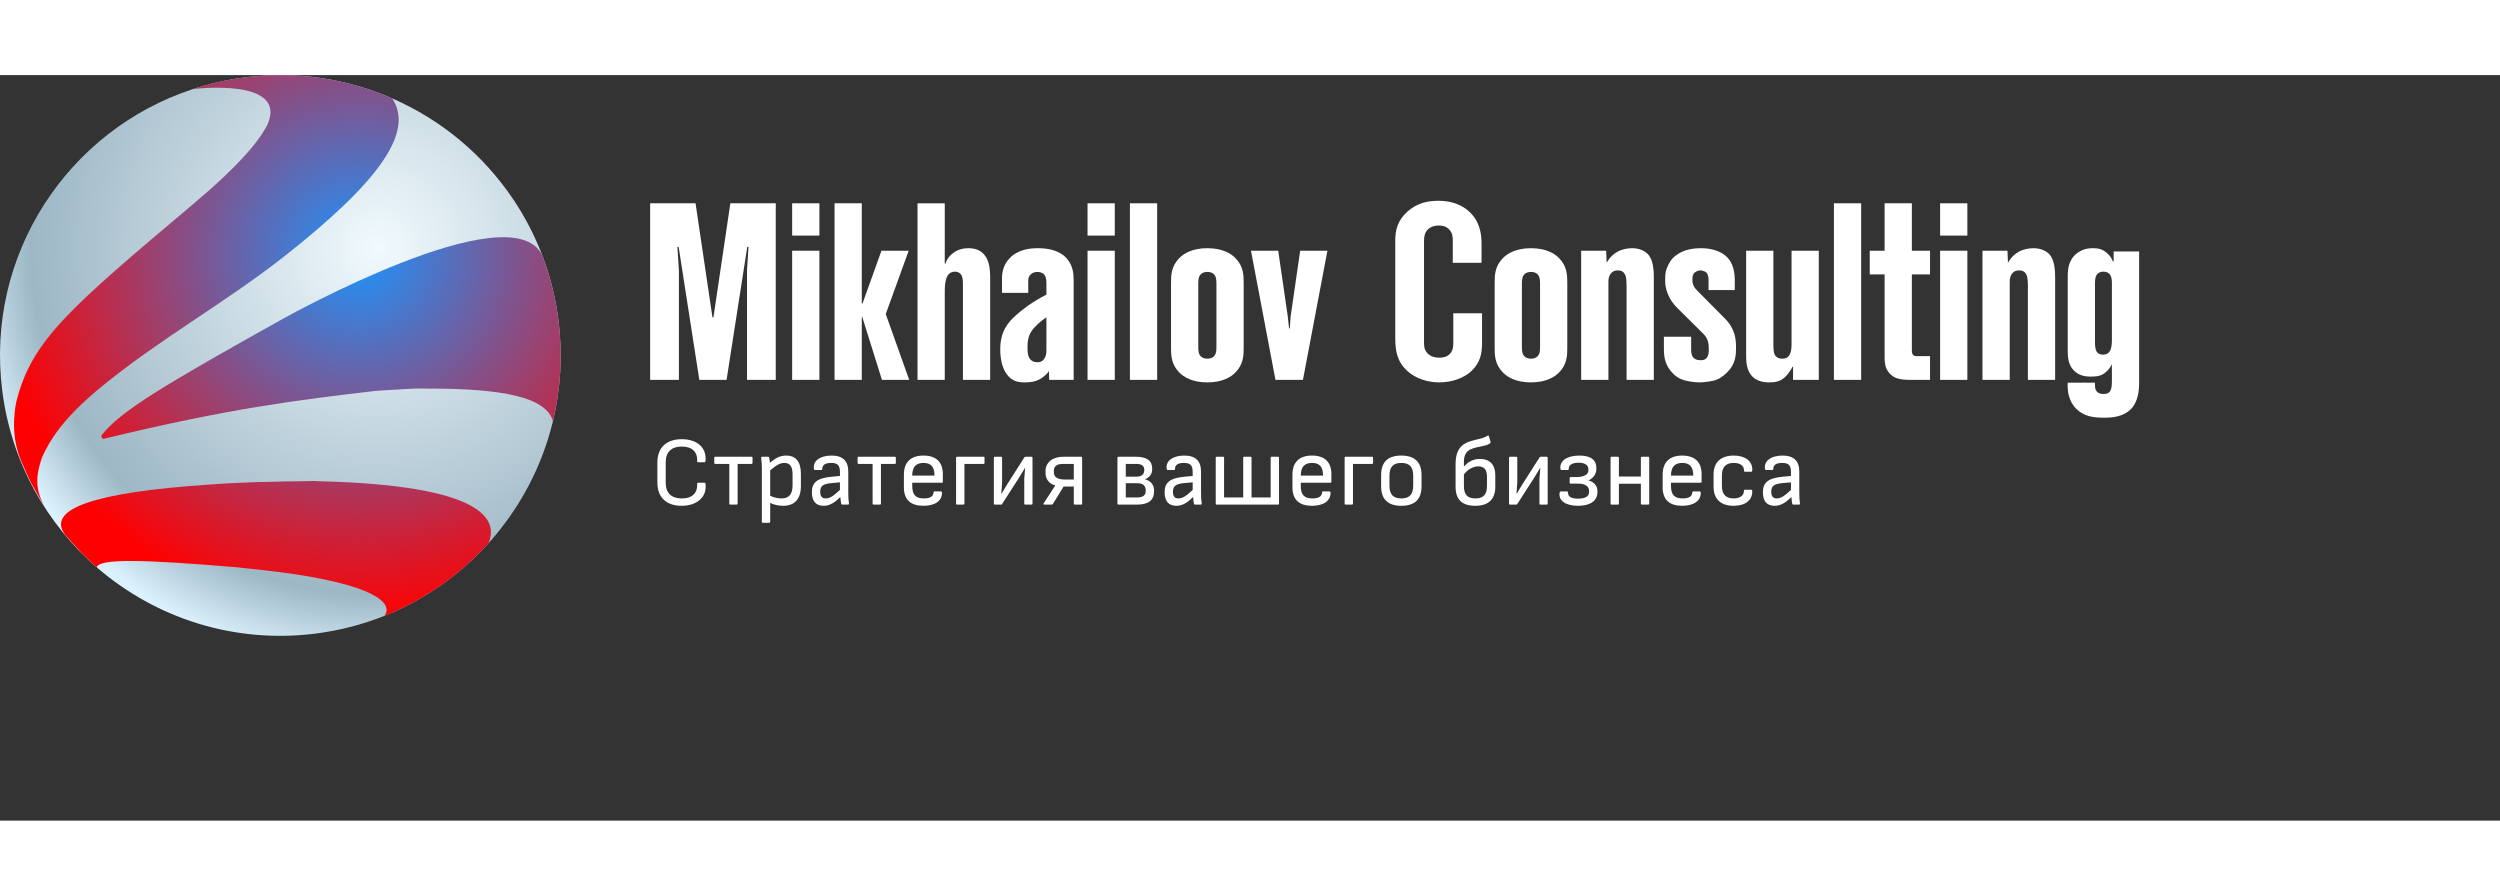
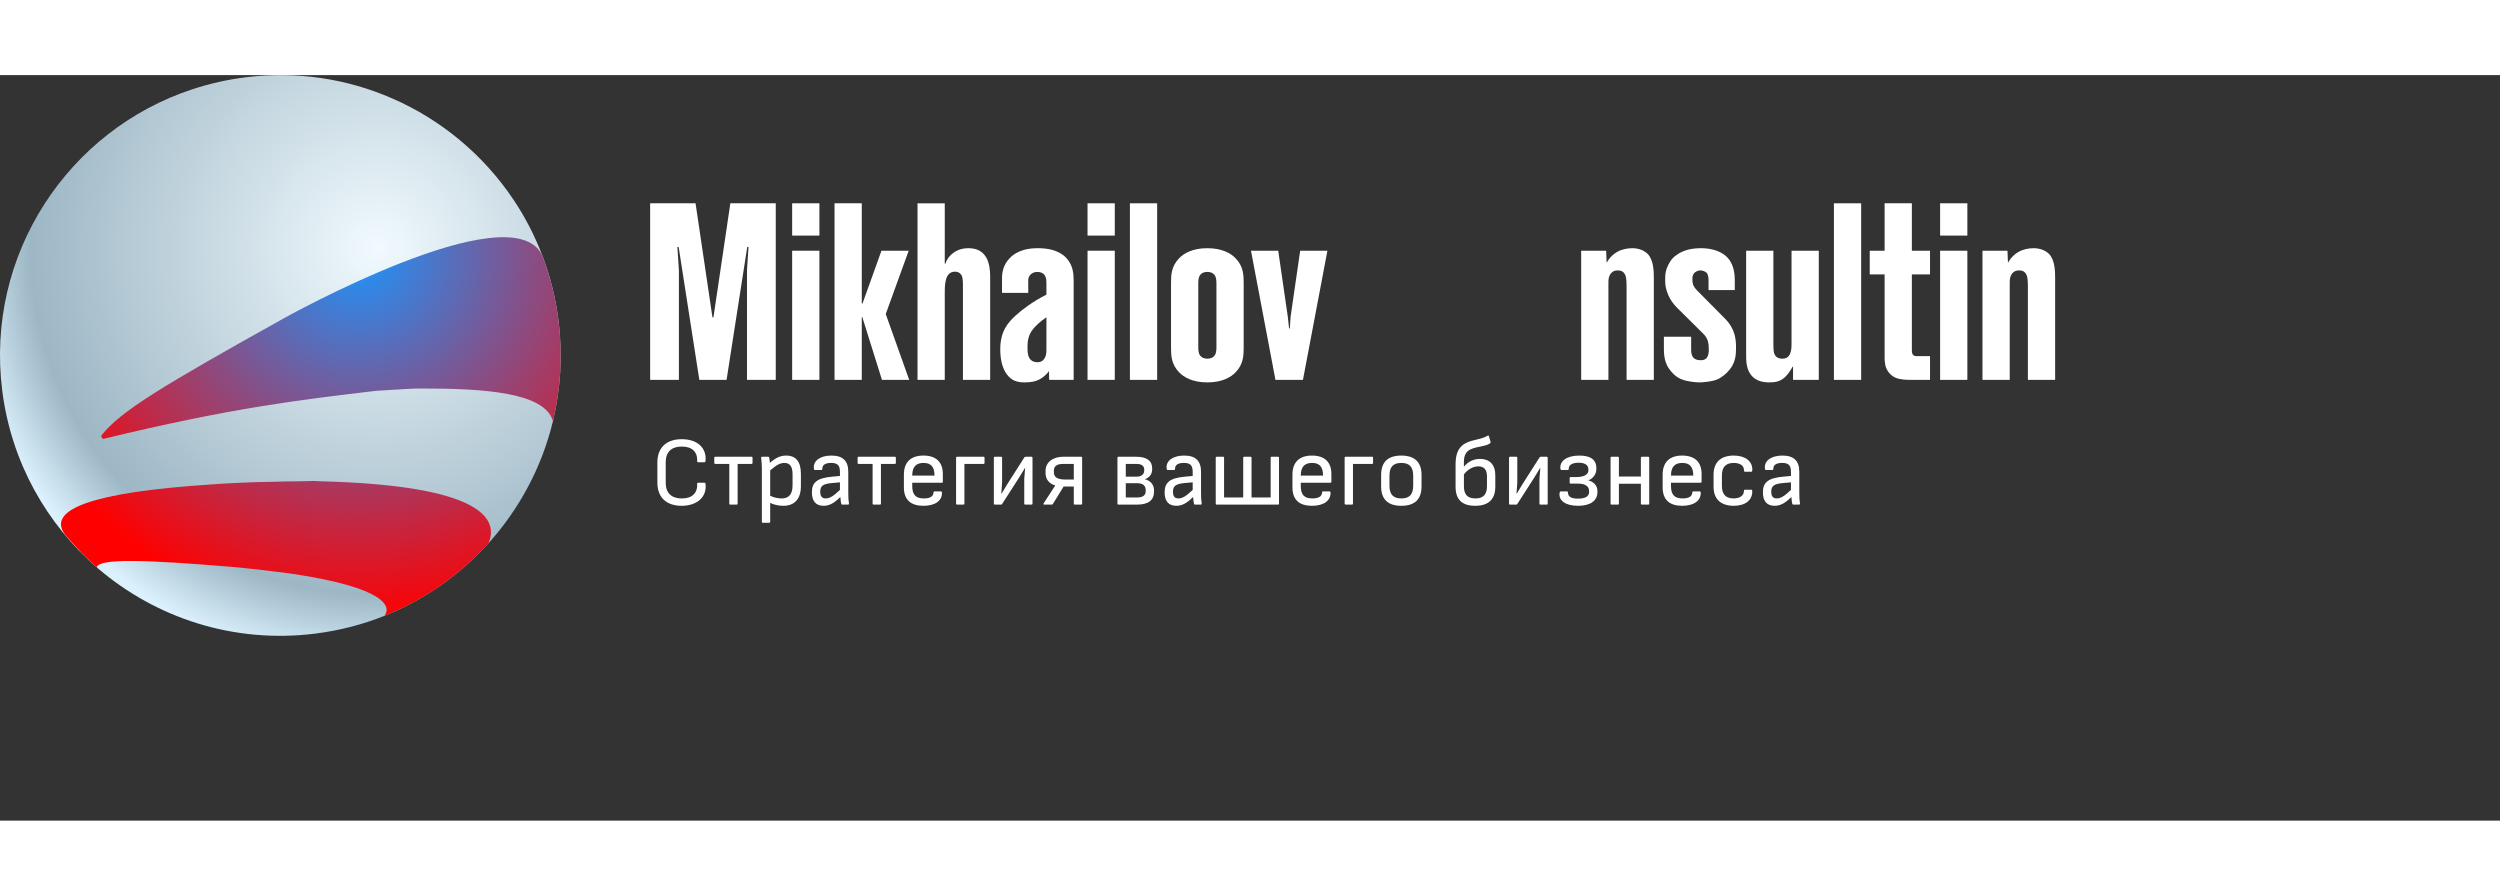
<svg xmlns="http://www.w3.org/2000/svg" id="Layer_1" x="0px" y="0px" width="1700px" height="609.091px" viewBox="0 0 356.8 106.4" style="enable-background:new 0 0 316.8 86.4;" xml:space="preserve">
  <rect x="0" y="0" width="356.8" height="106.4" fill="#333333" stroke="none" />
  <style type="text/css">.title{fill:#ffffff;}.slogan{fill:#ffffff;}</style>
  <g transform="scale(0.924) translate(0, 0)">
    <g>
      <radialGradient id="SVGID_1_" cx="58.344" cy="26.694" r="64.671" gradientUnits="userSpaceOnUse">
        <stop offset="0" style="stop-color:#f1fafe" />
        <stop offset="0.83" style="stop-color:#9db7c5" />
        <stop offset="1" style="stop-color:#dbf1fd" />
      </radialGradient>
      <path fill="url(#SVGID_1_)" d="M86.263,37.887c0.676,5.355,0.342,10.602-0.852,15.551c0,0,0,0,0,0.004 c-1.703,7.082-5.17,13.553-9.959,18.868c-4.369,4.845-9.84,8.726-16.082,11.214c-3.346,1.332-6.912,2.268-10.65,2.739 c-12.6,1.588-24.619-2.404-33.57-10.057c-0.002-0.005-0.006-0.004-0.006-0.008l-0.004-0.003l-0.066-0.058 C7.218,69.389,1.743,59.81,0.345,48.72C-2.294,27.795,10.468,8.478,29.798,2.159c0,0,0,0,0.004,0 c2.586-0.851,5.287-1.462,8.086-1.814c8.008-1.01,15.785,0.239,22.689,3.254l0.004,0c7.59,3.306,14.117,8.745,18.738,15.658 c0,0,0.004,0.003,0.004,0C82.94,24.667,85.394,30.986,86.263,37.887z" />
      <g>
        <radialGradient id="SVGID_2_" cx="55.345" cy="27.694" r="62.859" gradientUnits="userSpaceOnUse">
          <stop offset="0" style="stop-color:#1d94fc" />
          <stop offset="0.904" style="stop-color:#ff0000" />
        </radialGradient>
-         <path fill="url(#SVGID_2_)" d="M44.038,27.895c-9.18,7.234-19.467,12.914-28.504,20.346c-6.25,5.14-7.932,8.534-8.836,10.358 l-0.227,0.503c-1.113,3.223-0.932,5.371,0.668,7.937c-0.727-1.15-1.609-2.744-2.277-3.934c-0.557-1.042-1.145-2.495-1.627-3.568 c-1.295-3.267-1.18-5.9-0.863-8.263l0.129-0.727c2.359-9.577,8.213-14.512,27.602-30.853c6.469-5.454,9.822-9.306,11.188-12.013 c3.293-7.317-11.207-5.559-11.488-5.523c2.586-0.851,5.287-1.462,8.086-1.814c8.008-1.01,15.785,0.239,22.689,3.254l0.004,0 C63.954,8.72,58.815,16.248,44.038,27.895z" />
        <radialGradient id="SVGID_3_" cx="55.345" cy="27.694" r="62.859" gradientUnits="userSpaceOnUse">
          <stop offset="0" style="stop-color:#1d94fc" />
          <stop offset="0.904" style="stop-color:#ff0000" />
        </radialGradient>
        <path fill="url(#SVGID_3_)" d="M75.452,72.31c-4.369,4.845-9.84,8.726-16.082,11.214c1.143-1.434,0.16-4.33-14.084-6.474 l-1.855-0.248l-0.467-0.06l-0.406-0.045l-0.791-0.094c-1.719-0.219-1.719-0.219-3.316-0.381l-1.75-0.192 c-15.178-1.285-21.074-1.309-21.758-0.085c0.061,0.074,0.139,0.173,0.197,0.25l-0.066-0.058l-1.779-1.631 c-0.994-0.952-2.195-2.339-3.115-3.361c-3.297-4.052,4.146-6.704,22.125-7.895l2.402-0.168c1.639-0.067,3.275-0.174,4.914-0.218 l2.594-0.049l1.295-0.04l0.639-0.016H44.7l2.211-0.032l1.096-0.026l0.271-0.007l0.135-0.006l0.326,0.018l0.074,0.002l0.621,0.026 C74.854,63.377,76.991,68.716,75.452,72.31z" />
        <radialGradient id="SVGID_4_" cx="55.345" cy="27.694" r="62.859" gradientUnits="userSpaceOnUse">
          <stop offset="0" style="stop-color:#1d94fc" />
          <stop offset="0.904" style="stop-color:#ff0000" />
        </radialGradient>
        <path fill="url(#SVGID_4_)" d="M83.755,27.837c-4.746-9.928-39.961,9.751-39.961,9.751l0,0 C25.38,47.86,18.544,51.934,15.677,55.646c-0.002,0.069-0.033,0.162-0.027,0.23c0.043,0.106,0.16,0.212,0.227,0.3 c0.037-0.002,0.086,0.004,0.123,0.003c19.633-4.752,30.029-5.981,42.068-7.411c5.635-0.351,5.635-0.351,6.613-0.358 c10.154-0.038,19.471,0.608,20.73,5.028c1.193-4.949,1.527-10.196,0.852-15.551C85.819,34.371,84.964,31.008,83.755,27.837z" />
      </g>
    </g>
  </g>
  <g transform="scale(0.036) translate(2542.466, 1208.219)">
    <path transform="translate(0,0) rotate(180) scale(-1, 1)" d="M338 0h-108l-82 527h-5l6 -93v-434h-114v700h180l67 -452h4l67 452h180v-700h-114v434l6 93h-5z" class="title" />
    <path transform="translate(568,0) rotate(180) scale(-1, 1)" d="M138 0h-108v512h108v-512zM138 572h-108v128h108v-128z" class="title" />
    <path transform="translate(736,0) rotate(180) scale(-1, 1)" d="M326 0h-108l-78 249h-2v-249h-108v700h108v-397h3l75 209h108l-91 -251z" class="title" />
    <path transform="translate(1065,0) rotate(180) scale(-1, 1)" d="M318 0h-108v380c0 22 -3 32 -7 37c-5 7 -13 12 -24 12c-23 0 -32 -16 -36 -31c-4 -14 -5 -30 -5 -52v-346h-108v700h108v-239h3c3 11 9 22 20 33c13 13 35 28 70 28c25 0 53 -6 71 -36c13 -22 16 -52 16 -75v-411z" class="title" />
    <path transform="translate(1408,0) rotate(180) scale(-1, 1)" d="M306 0h-97l-1 35c-3 -5 -14 -19 -32 -30c-21 -13 -44 -15 -64 -15c-31 0 -52 7 -71 32c-19 26 -26 62 -26 99c0 71 30 106 61 134c25 23 67 55 122 83v42c0 10 0 25 -7 35c-5 8 -16 13 -29 13c-12 0 -23 -5 -29 -13c-9 -11 -7 -23 -7 -35v-35h-104v59c0 21 5 52 30 78 c33 35 80 40 112 40c33 0 83 -5 115 -41c26 -30 27 -63 27 -92v-389zM198 122v126c-20 -13 -46 -35 -59 -55c-15 -23 -16 -45 -16 -66c0 -19 2 -31 7 -40c9 -15 23 -17 33 -17c15 0 23 7 29 18s6 23 6 34z" class="title" />
    <path transform="translate(1739,0) rotate(180) scale(-1, 1)" d="M138 0h-108v512h108v-512zM138 572h-108v128h108v-128z" class="title" />
    <path transform="translate(1907,0) rotate(180) scale(-1, 1)" d="M138 0h-108v700h108v-700z" class="title" />
    <path transform="translate(2075,0) rotate(180) scale(-1, 1)" d="M133 383v-254c0 -14 2 -23 5 -29c8 -14 22 -16 31 -16s23 2 31 16c3 6 5 15 5 29v254c0 14 -2 23 -5 29c-8 14 -22 16 -31 16s-23 -2 -31 -16c-3 -6 -5 -15 -5 -29zM313 385v-258c0 -30 -1 -65 -32 -97c-19 -20 -54 -40 -112 -40s-93 20 -112 40c-31 32 -32 67 -32 97 v258c0 30 1 65 32 97c19 20 54 40 112 40s93 -20 112 -40c31 -32 32 -67 32 -97z" class="title" />
    <path transform="translate(2413,0) rotate(180) scale(-1, 1)" d="M210 0h-109l-97 512h108l38 -262l5 -46h3l3 46l38 262h108z" class="title" />
-     <path transform="translate(2957,0) rotate(180) scale(-1, 1)" d="M376 264v-118c0 -39 -6 -77 -42 -111c-29 -27 -75 -45 -128 -45c-43 0 -92 14 -126 45c-44 40 -48 87 -48 132v384c0 44 9 80 47 115s81 44 125 44c52 0 92 -17 119 -41c45 -40 51 -92 51 -128v-77h-114v86c0 16 0 31 -14 46c-11 12 -25 16 -41 16c-21 0 -34 -7 -42 -14 c-16 -14 -17 -34 -17 -51v-393c0 -17 -1 -33 14 -49c15 -15 34 -17 47 -17c14 0 32 3 44 18c11 14 11 29 11 43v115h114z" class="title" />
-     <path transform="translate(3358,0) rotate(180) scale(-1, 1)" d="M133 383v-254c0 -14 2 -23 5 -29c8 -14 22 -16 31 -16s23 2 31 16c3 6 5 15 5 29v254c0 14 -2 23 -5 29c-8 14 -22 16 -31 16s-23 -2 -31 -16c-3 -6 -5 -15 -5 -29zM313 385v-258c0 -30 -1 -65 -32 -97c-19 -20 -54 -40 -112 -40s-93 20 -112 40c-31 32 -32 67 -32 97 v258c0 30 1 65 32 97c19 20 54 40 112 40s93 -20 112 -40c31 -32 32 -67 32 -97z" class="title" />
    <path transform="translate(3696,0) rotate(180) scale(-1, 1)" d="M318 0h-108v372c0 28 -3 39 -5 43c-6 14 -16 19 -30 19c-10 0 -23 -3 -31 -18c-6 -10 -6 -22 -6 -33v-383h-108v512h99l2 -48c12 22 28 36 43 44c18 10 40 14 59 14c28 0 49 -11 61 -23c23 -24 24 -68 24 -95v-404z" class="title" />
    <path transform="translate(4039,0) rotate(180) scale(-1, 1)" d="M15 171h108v-53c0 -10 2 -23 9 -30c8 -9 20 -10 29 -10s18 1 25 11c6 9 7 21 7 31c0 25 -3 44 -21 62l-104 103c-16 16 -28 33 -36 52c-10 24 -12 40 -12 59c0 26 2 39 12 59c9 18 17 29 33 40c28 20 60 27 98 27c43 0 75 -13 94 -28c35 -28 39 -71 39 -101v-37h-104v41 c0 8 -2 22 -8 28c-5 5 -17 9 -24 9s-16 -3 -22 -8c-10 -9 -10 -19 -10 -29c0 -18 6 -30 19 -43l110 -111c42 -42 44 -85 44 -116c0 -28 -2 -57 -25 -86c-12 -15 -32 -32 -49 -39c-18 -8 -52 -12 -72 -12c-16 0 -45 4 -61 9c-20 6 -36 17 -50 34c-20 23 -29 49 -29 88v50z " class="title" />
    <path transform="translate(4355,0) rotate(180) scale(-1, 1)" d="M313 0h-102v52h-2c-7 -14 -20 -32 -30 -41c-20 -19 -42 -21 -63 -21c-26 0 -63 6 -81 45c-10 22 -10 46 -10 64v413h108v-369c0 -26 2 -36 4 -40c3 -8 11 -19 31 -19c16 0 25 6 31 19c5 11 6 25 6 40v369h108v-512z" class="title" />
    <path transform="translate(4698,0) rotate(180) scale(-1, 1)" d="M138 0h-108v700h108v-700z" class="title" />
    <path transform="translate(4866,0) rotate(180) scale(-1, 1)" d="M243 0h-77c-19 0 -43 1 -61 9c-15 7 -27 19 -34 34c-9 19 -8 40 -8 56v319h-59v94h59v188h108v-188h72v-94h-72v-302c0 -23 14 -22 22 -22h50v-94z" class="title" />
    <path transform="translate(5119,0) rotate(180) scale(-1, 1)" d="M138 0h-108v512h108v-512zM138 572h-108v128h108v-128z" class="title" />
    <path transform="translate(5287,0) rotate(180) scale(-1, 1)" d="M318 0h-108v372c0 28 -3 39 -5 43c-6 14 -16 19 -30 19c-10 0 -23 -3 -31 -18c-6 -10 -6 -22 -6 -33v-383h-108v512h99l2 -48c12 22 28 36 43 44c18 10 40 14 59 14c28 0 49 -11 61 -23c23 -24 24 -68 24 -95v-404z" class="title" />
-     <path transform="translate(5630,0) rotate(180) scale(-1, 1)" d="M25 -11h108v-12c0 -11 3 -17 5 -20c7 -11 19 -13 28 -13s21 1 28 13c3 5 6 15 6 36v69c-6 -13 -17 -27 -30 -36c-18 -13 -37 -13 -55 -13c-22 0 -53 4 -74 34c-16 23 -16 50 -16 69v298c0 61 28 83 44 93c18 11 33 15 55 15c21 0 37 -3 55 -18c12 -10 20 -21 25 -35l3 1 v39h101v-524c0 -51 -15 -81 -29 -97c-31 -35 -78 -38 -109 -38c-44 0 -80 5 -110 34c-33 32 -37 75 -35 105zM200 157v227c0 11 -1 22 -6 31c-6 10 -16 14 -27 14c-9 0 -21 -2 -28 -14c-5 -8 -6 -19 -6 -34v-234c0 -21 4 -29 5 -32c6 -13 18 -15 27 -15c14 0 24 6 30 20 c1 4 5 14 5 37z" class="title" />
  </g>
  <g transform="scale(0.014) translate(6628.571, 4378.571)">
    <path transform="translate(0,0) rotate(180) scale(-1, 1)" d="M479 213c-1 6 3 10 9 10h64c9 0 11 -5 12 -14c15 -134 -90 -221 -244 -221c-156 0 -247 87 -247 235v209c0 148 92 235 248 235c153 0 255 -82 243 -221c-1 -7 -3 -14 -11 -14h-65c-6 0 -10 4 -9 10c4 96 -52 150 -157 150c-106 0 -164 -56 -164 -159v-211 c0 -103 58 -159 164 -159c105 0 161 54 157 150z" class="slogan" />
    <path transform="translate(633,0) rotate(180) scale(-1, 1)" d="M400 488c6 0 10 -4 10 -10v-53c0 -6 -4 -10 -10 -10h-142v-405c0 -6 -4 -10 -10 -10h-65c-6 0 -10 4 -10 10v405h-143c-6 0 -10 4 -10 10v53c0 6 4 10 10 10h370z" class="slogan" />
    <path transform="translate(1063,0) rotate(180) scale(-1, 1)" d="M323 500c98 0 150 -61 150 -186v-125c0 -129 -63 -201 -179 -201c-46 0 -100 11 -134 30v-193c0 -6 -4 -10 -10 -10h-65c-6 0 -10 4 -10 10v550c0 30 -3 72 -7 101c-1 8 4 12 10 12h61c7 0 10 -3 11 -10c2 -11 6 -36 7 -52c60 52 107 74 166 74zM388 199v110 c0 80 -28 116 -83 116c-43 0 -80 -20 -145 -76v-259c36 -18 80 -27 116 -27c77 0 112 45 112 136z" class="slogan" />
    <path transform="translate(1600,0) rotate(180) scale(-1, 1)" d="M419 121c0 -47 2 -83 7 -110c1 -7 -3 -11 -10 -11h-58c-8 0 -10 6 -12 14c-2 9 -6 38 -8 64c-63 -64 -113 -90 -171 -90c-78 0 -119 47 -119 137c0 104 56 146 208 160l78 7v41c0 67 -24 92 -90 92c-60 0 -91 -21 -90 -62c0 -6 -3 -10 -9 -10h-66c-7 0 -10 5 -11 19 c-7 76 66 128 179 128c116 0 172 -54 172 -165v-214zM133 131c0 -46 18 -68 56 -68c40 0 78 23 145 87v77l-80 -7c-92 -8 -121 -29 -121 -89z" class="slogan" />
    <path transform="translate(2094,0) rotate(180) scale(-1, 1)" d="M400 488c6 0 10 -4 10 -10v-53c0 -6 -4 -10 -10 -10h-142v-405c0 -6 -4 -10 -10 -10h-65c-6 0 -10 4 -10 10v405h-143c-6 0 -10 4 -10 10v53c0 6 4 10 10 10h370z" class="slogan" />
    <path transform="translate(2524,0) rotate(180) scale(-1, 1)" d="M147 223v-32c0 -90 35 -128 119 -128c63 0 97 21 98 61c0 7 5 11 11 11h65c5 0 9 -4 10 -9c5 -85 -68 -138 -189 -138c-128 0 -195 60 -199 178v140c0 126 70 194 199 194s198 -66 198 -189v-78c0 -6 -4 -10 -10 -10h-302zM262 425c-78 0 -115 -42 -115 -129h227 c0 88 -35 129 -112 129z" class="slogan" />
    <path transform="translate(3043,0) rotate(180) scale(-1, 1)" d="M355 488c6 0 10 -4 10 -10v-53c0 -6 -4 -10 -10 -10h-195v-405c0 -6 -4 -10 -10 -10h-65c-6 0 -10 4 -10 10v468c0 6 4 10 10 10h270z" class="slogan" />
    <path transform="translate(3428,0) rotate(180) scale(-1, 1)" d="M459 488c6 0 10 -4 10 -10v-468c0 -6 -4 -10 -10 -10h-64c-6 0 -10 4 -10 10v253l9 111h-2l-57 -94l-176 -274c-2 -4 -6 -6 -9 -6h-65c-6 0 -10 4 -10 10v468c0 6 4 10 10 10h64c6 0 10 -4 10 -10v-255l-8 -112h2l58 96l174 273c4 6 8 8 14 8h60z" class="slogan" />
    <path transform="translate(3972,0) rotate(180) scale(-1, 1)" d="M421 488c6 0 10 -4 10 -10v-468c0 -6 -4 -10 -10 -10h-65c-6 0 -10 4 -10 10v174h-104l-109 -177c-3 -5 -7 -7 -13 -7h-75c-8 0 -11 5 -7 12l119 183c-64 19 -99 64 -99 127v22c0 86 72 144 180 144h183zM346 256v159h-108c-63 0 -95 -23 -95 -67v-19 c0 -49 37 -73 112 -73h91z" class="slogan" />
    <path transform="translate(4688,0) rotate(180) scale(-1, 1)" d="M353 259c58 -13 95 -57 95 -112v-12c0 -91 -57 -135 -176 -135h-187c-6 0 -10 4 -10 10v468c0 6 4 10 10 10h179c109 0 165 -40 165 -119v-10c0 -48 -29 -86 -76 -100zM269 415h-109v-130h112c47 0 76 24 76 63v10c0 37 -28 57 -79 57zM363 138v10c0 45 -29 70 -82 70 h-121v-145h117c57 0 86 22 86 65z" class="slogan" />
    <path transform="translate(5196,0) rotate(180) scale(-1, 1)" d="M419 121c0 -47 2 -83 7 -110c1 -7 -3 -11 -10 -11h-58c-8 0 -10 6 -12 14c-2 9 -6 38 -8 64c-63 -64 -113 -90 -171 -90c-78 0 -119 47 -119 137c0 104 56 146 208 160l78 7v41c0 67 -24 92 -90 92c-60 0 -91 -21 -90 -62c0 -6 -3 -10 -9 -10h-66c-7 0 -10 5 -11 19 c-7 76 66 128 179 128c116 0 172 -54 172 -165v-214zM133 131c0 -46 18 -68 56 -68c40 0 78 23 145 87v77l-80 -7c-92 -8 -121 -29 -121 -89z" class="slogan" />
    <path transform="translate(5690,0) rotate(180) scale(-1, 1)" d="M710 488c6 0 10 -4 10 -10v-468c0 -6 -4 -10 -10 -10h-625c-6 0 -10 4 -10 10v468c0 6 4 10 10 10h65c6 0 10 -4 10 -10v-405h195v405c0 6 4 10 10 10h65c6 0 10 -4 10 -10v-405h195v405c0 6 4 10 10 10h65z" class="slogan" />
    <path transform="translate(6485,0) rotate(180) scale(-1, 1)" d="M147 223v-32c0 -90 35 -128 119 -128c63 0 97 21 98 61c0 7 5 11 11 11h65c5 0 9 -4 10 -9c5 -85 -68 -138 -189 -138c-128 0 -195 60 -199 178v140c0 126 70 194 199 194s198 -66 198 -189v-78c0 -6 -4 -10 -10 -10h-302zM262 425c-78 0 -115 -42 -115 -129h227 c0 88 -35 129 -112 129z" class="slogan" />
    <path transform="translate(7004,0) rotate(180) scale(-1, 1)" d="M355 488c6 0 10 -4 10 -10v-53c0 -6 -4 -10 -10 -10h-195v-405c0 -6 -4 -10 -10 -10h-65c-6 0 -10 4 -10 10v468c0 6 4 10 10 10h270z" class="slogan" />
    <path transform="translate(7389,0) rotate(180) scale(-1, 1)" d="M268 500c134 0 206 -65 206 -198v-116c0 -133 -70 -198 -206 -198c-135 0 -206 65 -206 198v116c0 133 70 198 206 198zM389 294c0 88 -36 131 -121 131s-121 -43 -121 -131v-100c0 -88 36 -131 121 -131s121 43 121 131v100z" class="slogan" />
    <path transform="translate(8135,0) rotate(180) scale(-1, 1)" d="M324 466c95 0 156 -55 156 -167v-117c0 -128 -70 -194 -204 -194c-135 0 -201 63 -201 194v232c0 122 42 180 102 212c76 40 167 38 225 77c6 4 11 1 13 -6l17 -58c1 -5 1 -9 -4 -13c-42 -34 -129 -30 -201 -63c-45 -21 -67 -63 -67 -126v-50c42 50 97 79 164 79z M395 190v97c0 74 -34 103 -88 103c-53 0 -109 -31 -147 -82v-118c0 -86 33 -127 118 -127c84 0 117 44 117 127z" class="slogan" />
    <path transform="translate(8680,0) rotate(180) scale(-1, 1)" d="M459 488c6 0 10 -4 10 -10v-468c0 -6 -4 -10 -10 -10h-64c-6 0 -10 4 -10 10v253l9 111h-2l-57 -94l-176 -274c-2 -4 -6 -6 -9 -6h-65c-6 0 -10 4 -10 10v468c0 6 4 10 10 10h64c6 0 10 -4 10 -10v-255l-8 -112h2l58 96l174 273c4 6 8 8 14 8h60z" class="slogan" />
    <path transform="translate(9224,0) rotate(180) scale(-1, 1)" d="M234 61c75 0 113 23 113 67v12c0 46 -40 74 -110 74h-78c-6 0 -10 4 -10 10v47c0 6 4 10 10 10h58c78 0 123 25 123 69v10c0 40 -32 67 -98 67c-64 0 -102 -21 -102 -59c0 -10 -3 -15 -9 -15h-64c-7 0 -12 4 -13 17c-6 76 66 130 195 130c114 0 172 -43 172 -128v-11 c0 -49 -34 -97 -83 -114c57 -13 94 -55 94 -107v-12c0 -90 -74 -140 -197 -140c-129 0 -199 53 -189 129c2 13 6 18 13 18h64c6 0 9 -5 9 -15c1 -39 32 -59 102 -59z" class="slogan" />
    <path transform="translate(9715,0) rotate(180) scale(-1, 1)" d="M459 488c6 0 10 -4 10 -10v-468c0 -6 -4 -10 -10 -10h-65c-6 0 -10 4 -10 10v203h-224v-203c0 -6 -4 -10 -10 -10h-65c-6 0 -10 4 -10 10v468c0 6 4 10 10 10h65c6 0 10 -4 10 -10v-192h224v192c0 6 4 10 10 10h65z" class="slogan" />
    <path transform="translate(10259,0) rotate(180) scale(-1, 1)" d="M147 223v-32c0 -90 35 -128 119 -128c63 0 97 21 98 61c0 7 5 11 11 11h65c5 0 9 -4 10 -9c5 -85 -68 -138 -189 -138c-128 0 -195 60 -199 178v140c0 126 70 194 199 194s198 -66 198 -189v-78c0 -6 -4 -10 -10 -10h-302zM262 425c-78 0 -115 -42 -115 -129h227 c0 88 -35 129 -112 129z" class="slogan" />
    <path transform="translate(10778,0) rotate(180) scale(-1, 1)" d="M446 152c6 0 10 -3 10 -9c6 -95 -67 -155 -189 -155c-132 0 -205 69 -205 194v124c0 125 73 194 206 194c117 0 189 -57 189 -142c0 -17 -3 -23 -10 -23h-66c-6 0 -9 5 -9 16c0 46 -40 74 -104 74c-81 0 -121 -42 -121 -127v-108c0 -85 40 -127 120 -127 c64 0 104 31 104 73c0 11 3 16 9 16h66z" class="slogan" />
    <path transform="translate(11295,0) rotate(180) scale(-1, 1)" d="M419 121c0 -47 2 -83 7 -110c1 -7 -3 -11 -10 -11h-58c-8 0 -10 6 -12 14c-2 9 -6 38 -8 64c-63 -64 -113 -90 -171 -90c-78 0 -119 47 -119 137c0 104 56 146 208 160l78 7v41c0 67 -24 92 -90 92c-60 0 -91 -21 -90 -62c0 -6 -3 -10 -9 -10h-66c-7 0 -10 5 -11 19 c-7 76 66 128 179 128c116 0 172 -54 172 -165v-214zM133 131c0 -46 18 -68 56 -68c40 0 78 23 145 87v77l-80 -7c-92 -8 -121 -29 -121 -89z" class="slogan" />
  </g>
</svg>